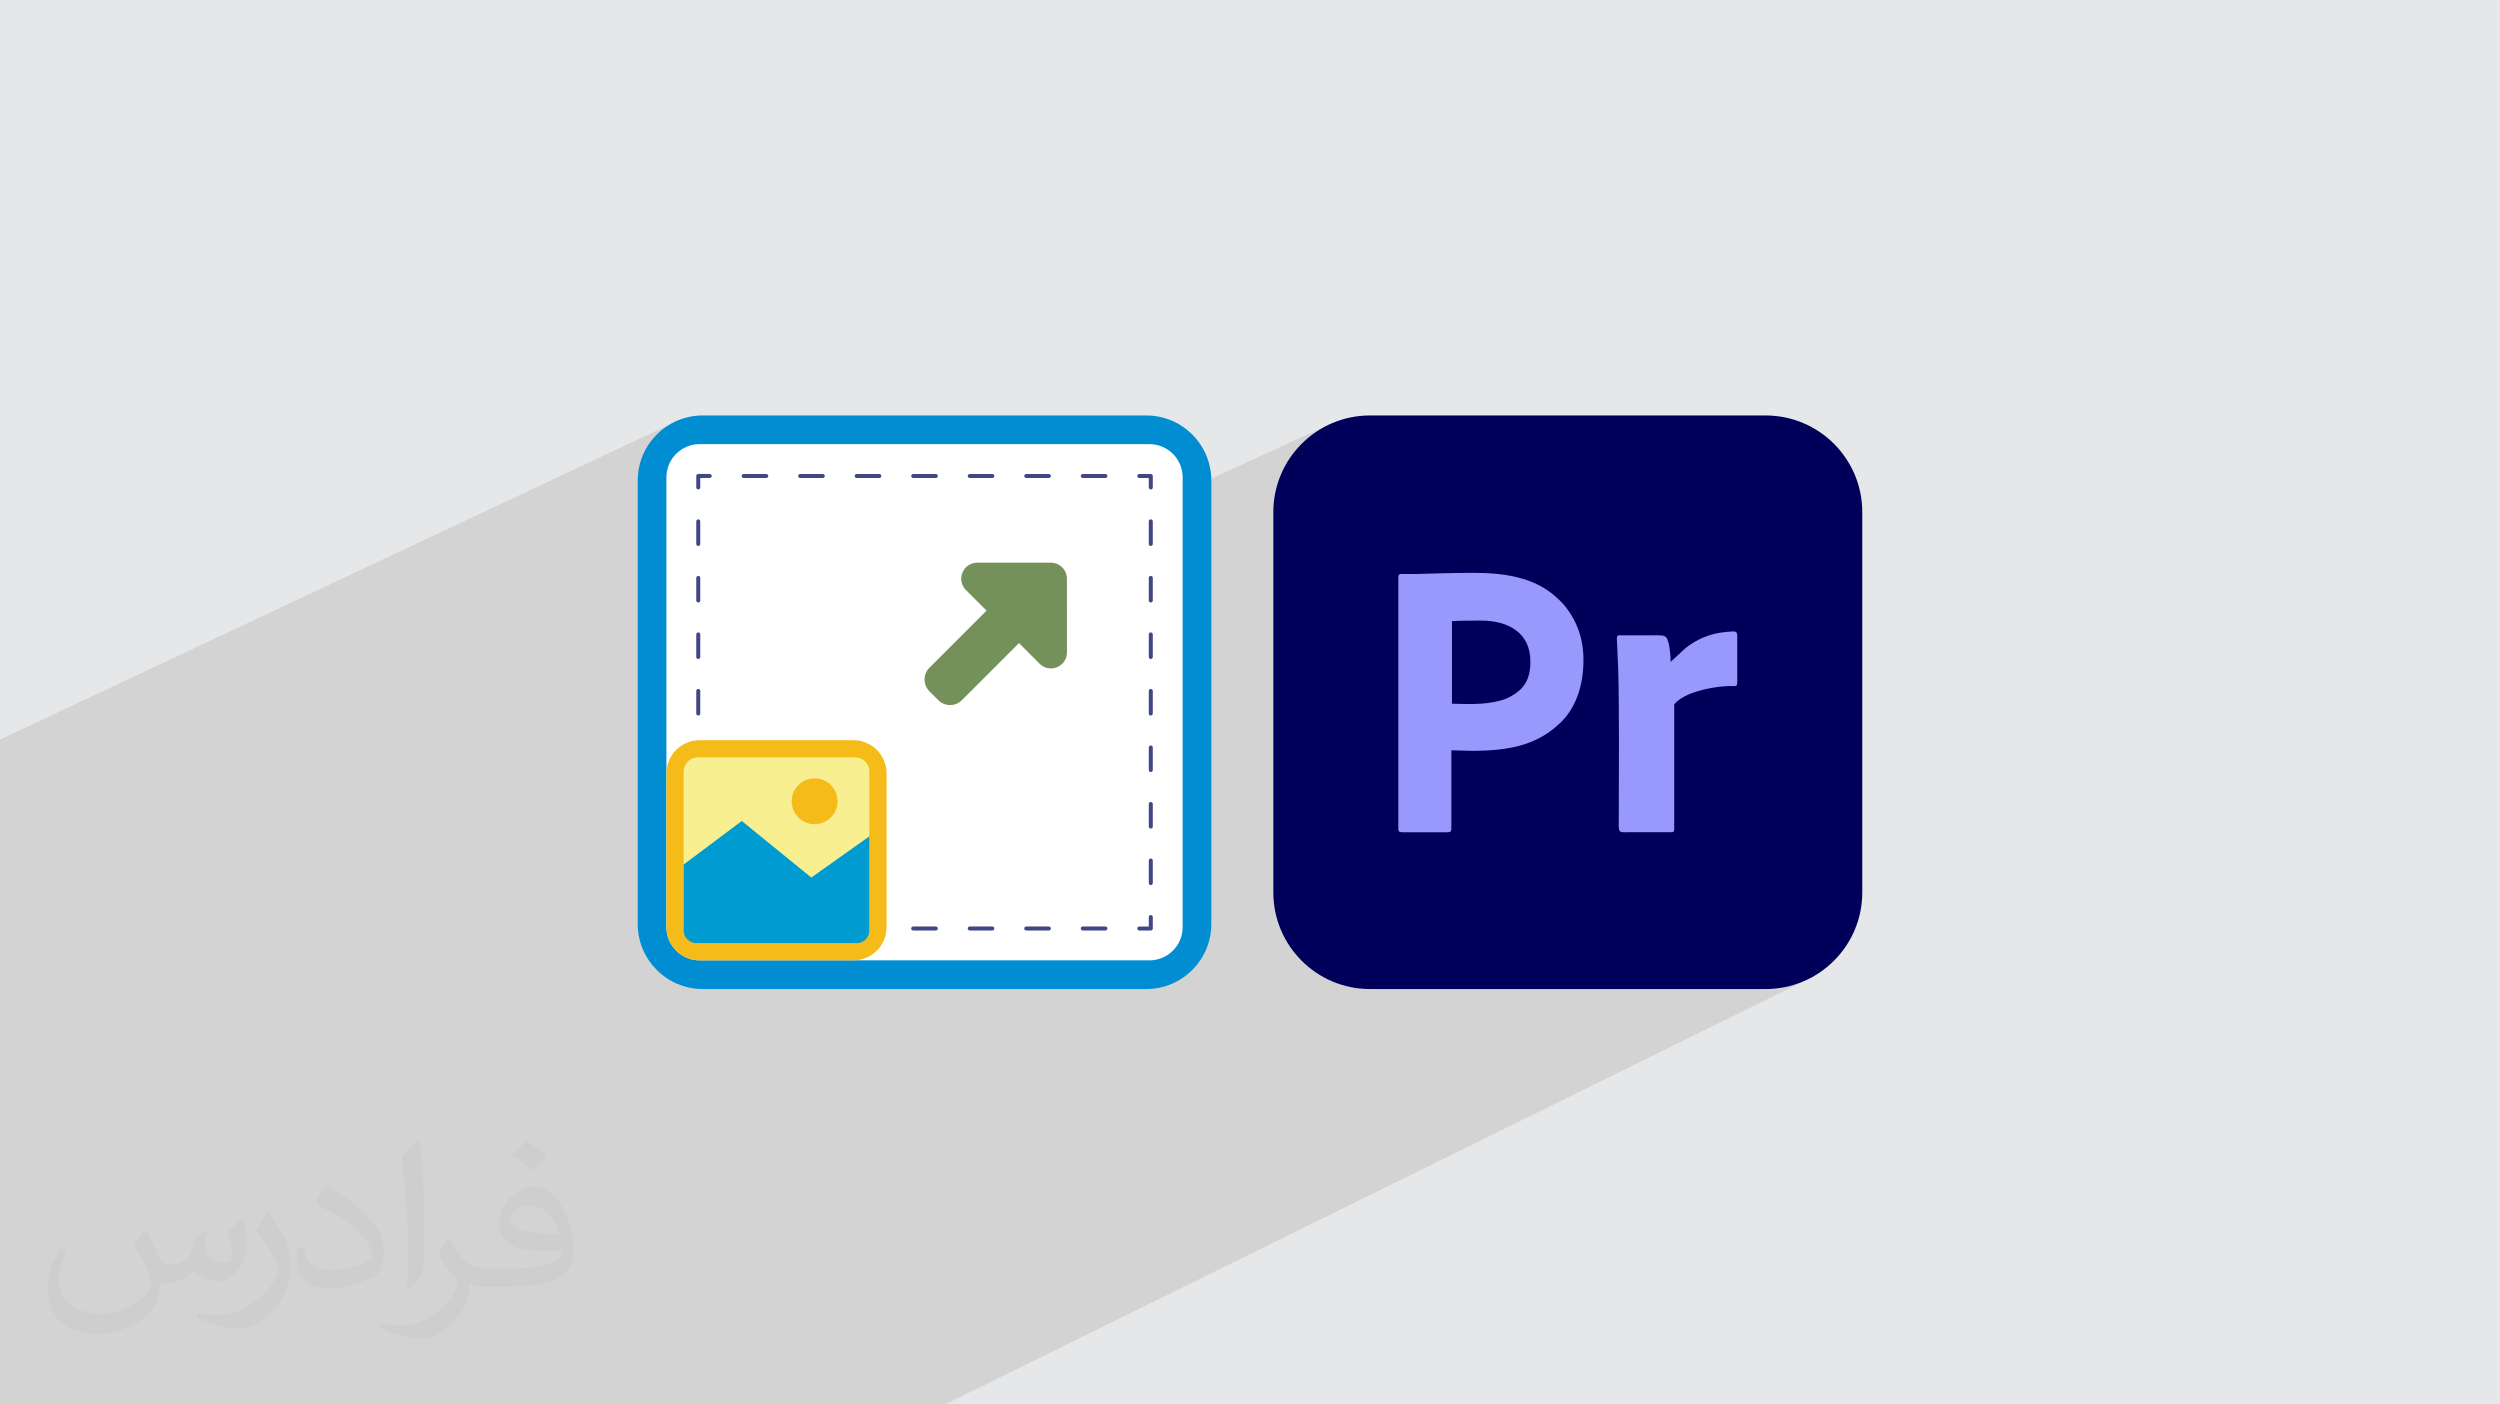
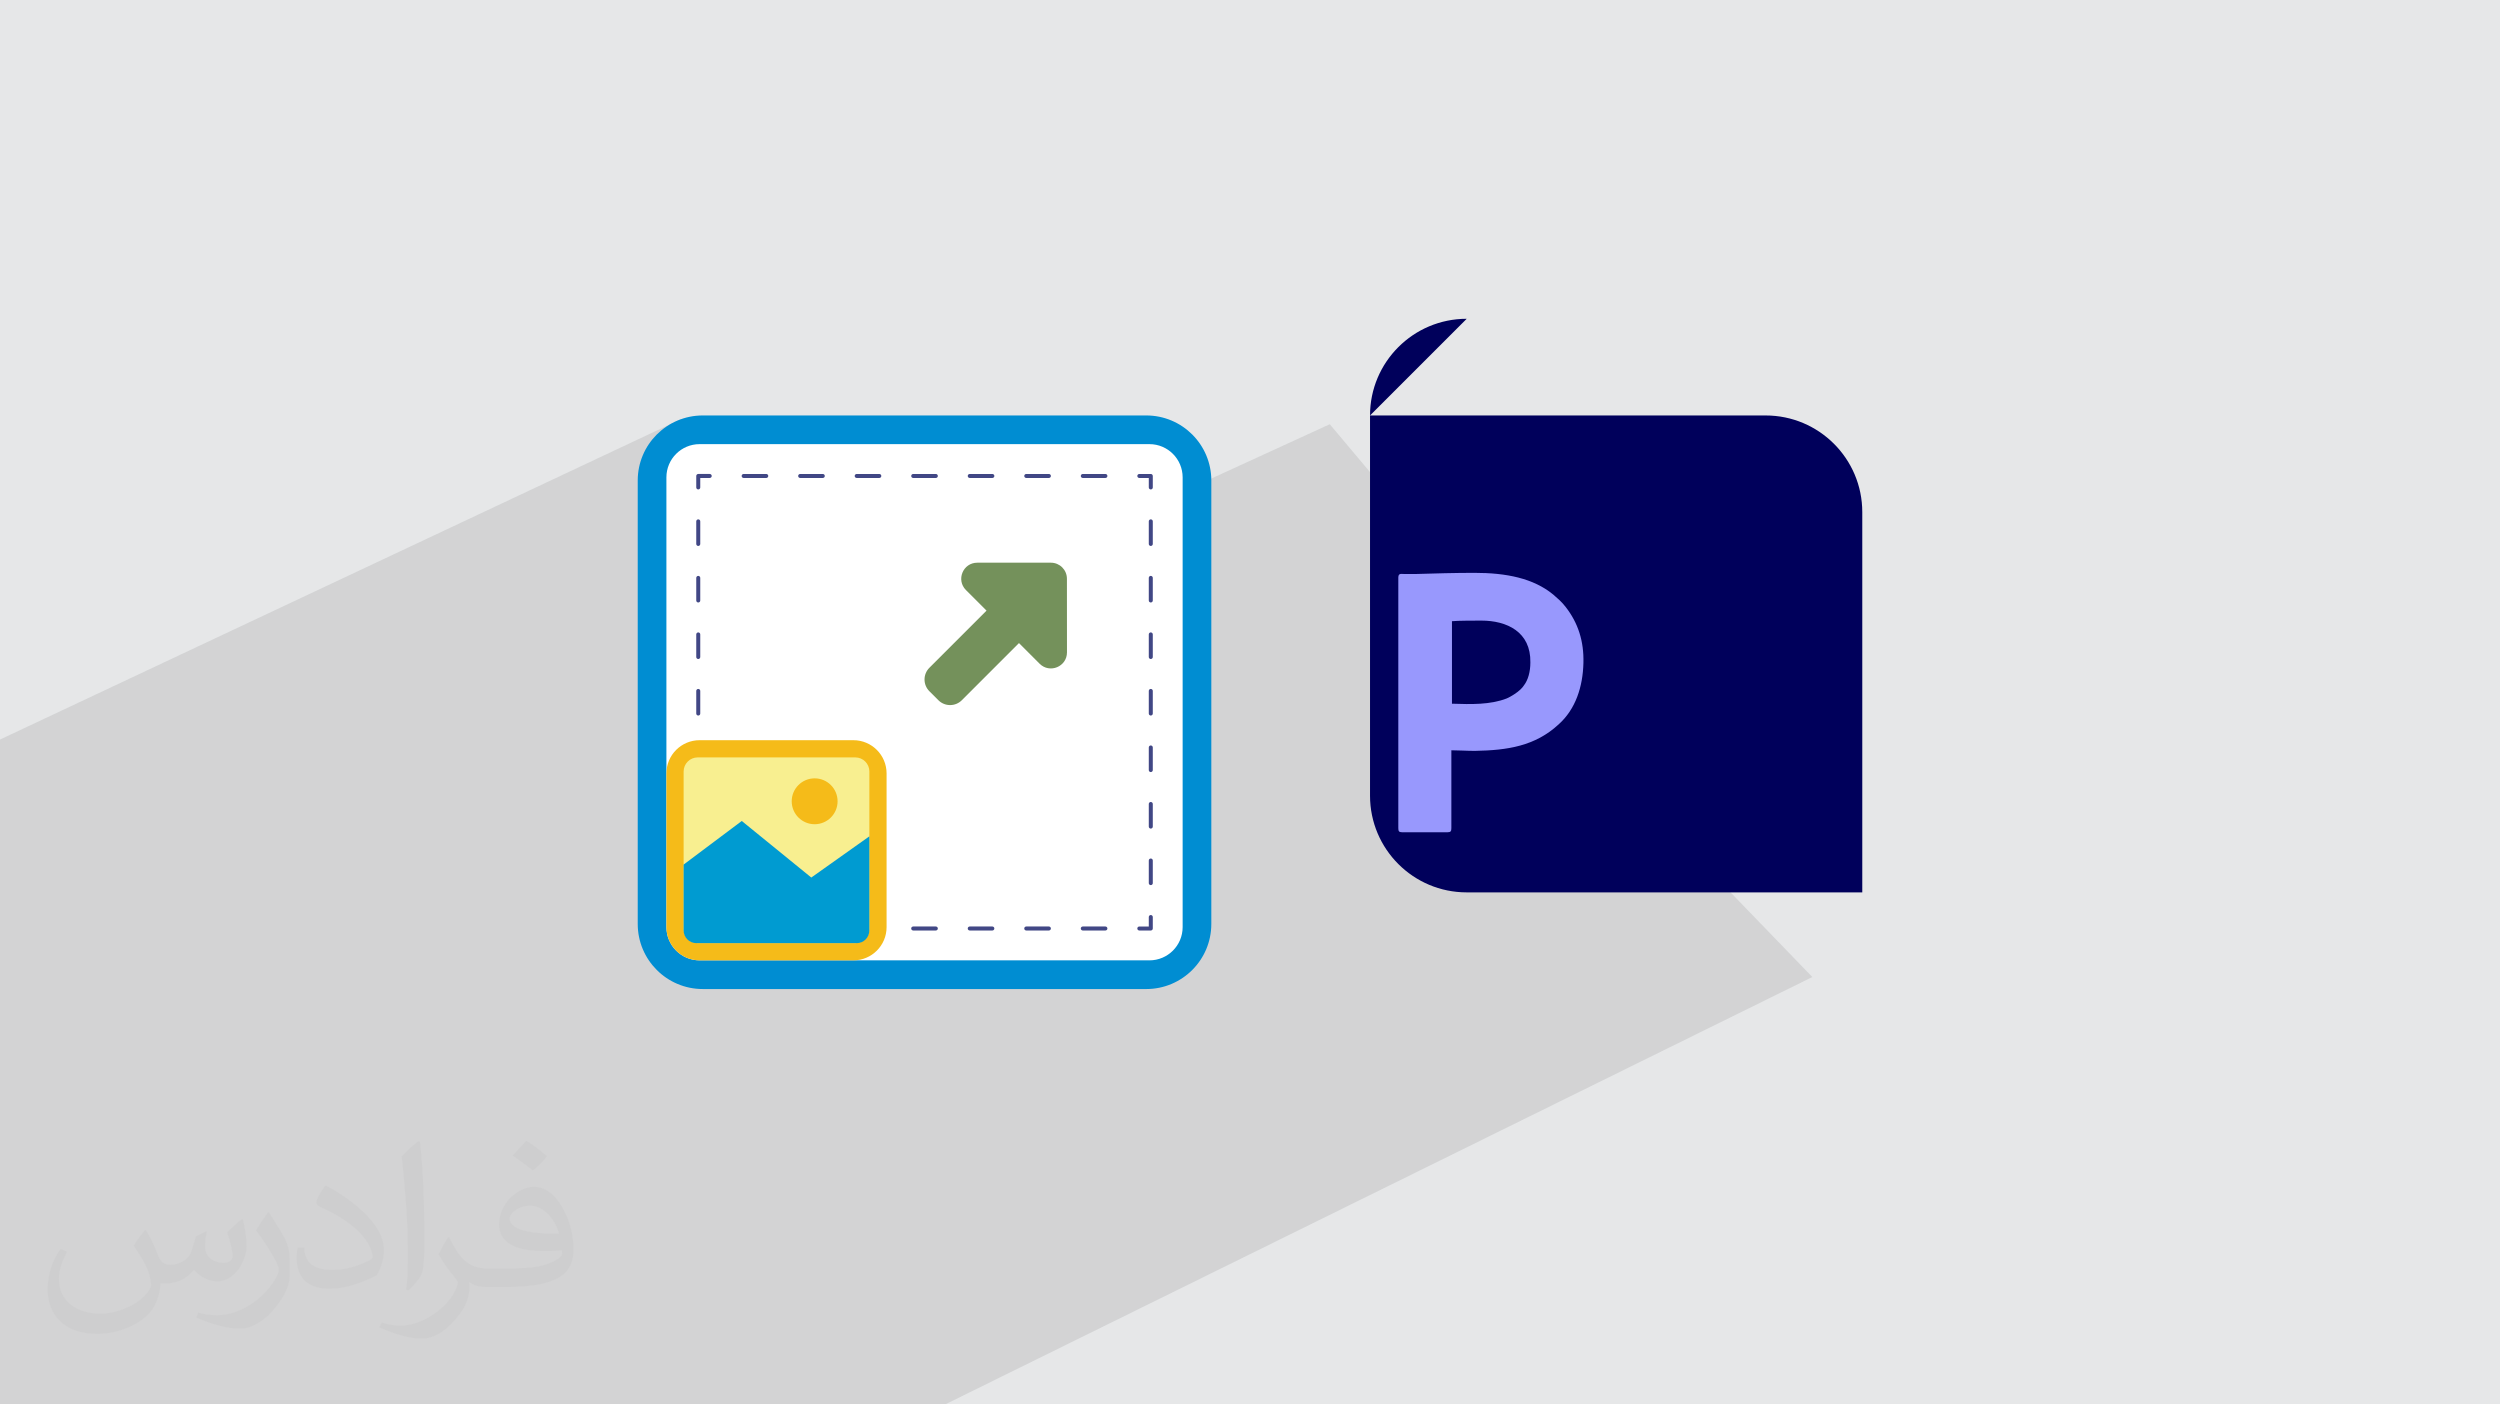
<svg xmlns="http://www.w3.org/2000/svg" xml:space="preserve" width="94.192mm" height="52.917mm" version="1.0" style="shape-rendering:geometricPrecision; text-rendering:geometricPrecision; image-rendering:optimizeQuality; fill-rule:evenodd; clip-rule:evenodd" viewBox="0 0 9404.92 5283.66">
  <defs>
    <style type="text/css">
   
    .fil10 {fill:#00005B}
    .fil11 {fill:#9898FD}
    .fil3 {fill:#008DD2;fill-rule:nonzero}
    .fil9 {fill:#009BD1;fill-rule:nonzero}
    .fil5 {fill:#414785;fill-rule:nonzero}
    .fil8 {fill:#74915B;fill-rule:nonzero}
    .fil6 {fill:#F5BB19;fill-rule:nonzero}
    .fil7 {fill:#F8EF90;fill-rule:nonzero}
    .fil4 {fill:white;fill-rule:nonzero}
    .fil2 {fill:#373435;fill-opacity:0.031}
    .fil1 {fill:#2B2A29;fill-opacity:0.102}
    .fil0 {fill:#E6E7E8}
   
  </style>
  </defs>
  <g id="Layer_x0020_1">
    <polygon class="fil0" points="-0,0 9404.92,0 9404.92,5283.66 -0,5283.66 " />
    <polygon class="fil1" points="6291.68,3130.82 6817.93,3675.52 3555.03,5283.66 -0,5283.66 -0,2782.17 2559.98,1577.69 3278.15,2386.73 5002.57,1595.84 " />
    <path class="fil2" d="M548.54 4627.69c17.95,27.21 29.6,53.36 40.96,82.43 8.45,16.91 12.93,48.09 52.57,48.09 11.61,0 28.28,-3.42 43.06,-11.61 16.63,-8.73 29.32,-21.94 35.94,-42l15.85 -53.36 38.57 -19.02 2.64 2.64c-5.27,20.09 -6.59,39.36 -6.59,54.43 0,44.63 38.57,61.56 69.22,61.56 17.95,0 34.09,-8.73 34.09,-25.11 0,-21.13 -8.98,-57.06 -20.62,-89.29 17.95,-17.95 35.94,-35.94 56.53,-50.47l3.17 1.6c8.98,38.04 14,75.56 14,100.66 0,24.57 -10.83,51.79 -19.81,69.49 -18.49,34.87 -51.25,62.62 -90.87,62.62 -30.1,0 -63.65,-15.07 -86.66,-43.06l-1.32 0c-21.66,26.96 -55.22,51.25 -108.86,51.25l-16.63 0c-2.64,35.41 -10.29,60.49 -21.94,82.95 -31.95,62.34 -126.81,106.47 -216.1,106.47 -124.17,0 -186.51,-71.59 -186.51,-166.96 0,-58.91 19.27,-113.6 48.88,-152.42l24.29 10.04c-18.49,35.41 -30.91,68.68 -30.91,101.45 0,89.29 72.66,131.83 156.4,131.83 77.68,0 173.83,-49.41 191.28,-106.72 -6.59,-62.62 -30.1,-91.93 -66.04,-148.99 10.83,-19.02 24.83,-38.04 42.28,-58.38l3.17 0 0 0 0 0 -0.02 -0.09zm1432.13 -336.04c26.15,16.39 51.79,35.66 76.87,57.85 -14,19.81 -31.45,37.79 -53.11,53.64 -25.11,-20.34 -50.19,-37.79 -75.84,-56.27 17.42,-19.55 34.62,-38.29 52.04,-55.22l0 0 0 0 0 0 0 0 0 0 0.03 0zm13.47 244.11c-42.28,0 -76.87,27.75 -76.87,48.34 0,44.13 84.53,57.85 185.72,57.31 -12.68,-51.79 -57.06,-105.68 -108.86,-105.68l0.01 0.03zm-94.86 236.19c54.96,0 103.04,-1.6 139.74,-10.83 40.96,-10.29 75.56,-30.91 75.56,-45.17 0,-3.7 0,-8.19 -1.32,-11.89 -22.98,2.11 -49.41,2.11 -72.38,2.11 -74.49,0 -131.55,-16.91 -154.02,-58.66 -5.55,-11.61 -9.51,-24.57 -9.51,-39.36 0,-40.43 17.42,-79.79 48.09,-107 25.61,-22.45 53.89,-36.44 82.67,-36.44 52.04,0 93.51,41.75 122.57,107.54 15.85,35.94 26.68,77.4 26.68,129.72 0,34.87 -9.51,64.19 -31.17,85.85 -40.43,39.11 -114.92,53.89 -229.04,53.89l-51.79 0 0 0 -13.47 0c-28.28,0 -48.62,-5.02 -64.72,-17.42l-2.64 0c0.79,6.59 1.32,12.93 1.32,19.02 0,25.61 -8.45,58.38 -25.61,84.53 -50.72,75.3 -105.68,108.04 -153.24,108.04 -48.09,0 -107,-18.49 -160.11,-42.54l9.51 -18.49c17.17,7.13 40.96,11.89 73.7,11.89 85.85,0 198.66,-82.43 212.66,-163 -3.17,-6.59 -8.98,-15.32 -17.17,-24.57 -25.11,-29.85 -40.96,-54.68 -55.75,-80.83 12.68,-25.11 24.29,-45.17 35.13,-63.4l4.49 -0.53c36.72,74.77 69.99,117.55 144.23,117.55l11.61 0 0 0 53.89 0 0 0 0 0 0 0 0 0 0 0 0.09 0.01zm-371.98 79c6.34,-34.34 6.87,-72.91 6.87,-108.86l0 -53.36c0,-99.6 -12.68,-244.36 -22.98,-338.68 17.95,-19.27 43.06,-42 62.87,-57.31l5.81 1.6c13.47,118.62 16.63,256 16.63,383.06 0,33.3 -1.32,65.79 -4.49,89.55 -1.85,30.1 -19.27,52.83 -56.53,87.7l-8.19 -3.7zm-382.8 -157.19c1.85,46.77 24.83,83.49 105.15,83.49 49.93,0 92.19,-12.93 138.96,-35.13 8.45,-3.7 12.93,-8.73 12.93,-12.93 0,-29.32 -22.45,-68.15 -60.23,-103.55 -36.72,-33.3 -85.34,-62.62 -130.76,-82.18 -15.6,-6.59 -20.62,-13.47 -20.62,-20.09 0,-13.47 17.95,-41.75 32.77,-62.09l5.02 -0.53c52.04,27.21 110.17,67.64 153.24,112.53 39.11,41.47 63.4,83.49 63.4,129.19 0,33.81 -10.29,65.51 -26.96,95.11 -57.06,28.79 -117.83,50.72 -178.06,50.72 -73.17,0 -123.1,-34.34 -123.1,-114.92 0,-8.73 0,-22.19 3.17,-39.64l25.11 0 0 0 0 0 0 0 0 0 0 0 -0.02 0zm-132.37 -132.9l45.45 73.45c16.63,27.21 32.23,56.81 32.23,103.55l0 59.7c0,48.34 -30.91,100.13 -80.83,151.38 -39.11,34.62 -73.7,49.41 -105.68,49.41 -47.55,0 -101.98,-14.79 -164.85,-41.75l7.13 -18.49c19.81,5.27 42.79,9.77 71.06,9.77 90.36,-0.53 182.8,-66.57 225.08,-147.15 5.02,-9.26 6.87,-17.95 6.87,-24.04 0,-9.26 -5.02,-19.55 -8.98,-28.79 -22.98,-43.31 -48.62,-82.95 -76.87,-119.68 14.79,-23.25 29.6,-45.7 45.7,-67.9l3.7 0.53 0 0 0 0 0 0 0 0 0 0 -0.02 0.01z" />
    <g id="_2131721054704">
      <g>
        <path class="fil3" d="M4556.95 1807.74l0 1668.17c0.02,135.21 -109.63,244.85 -244.84,244.85l-1668.17 -0.02c-135.19,0.02 -244.83,-109.62 -244.83,-244.83l0 -1668.17c0,-135.19 109.64,-244.84 244.85,-244.84l1668.15 0c135.21,0 244.86,109.65 244.86,244.86z" />
        <path class="fil4" d="M2631.97 1670.8l1692.13 0c69,0 124.96,55.97 124.96,124.96l0 1692.14c0,68.98 -55.97,124.94 -124.96,124.94l-1692.13 0.02c-68.99,-0.02 -124.95,-55.99 -124.95,-124.98l-0.02 -1692.12c0.02,-69 55.99,-124.96 124.98,-124.96z" />
        <path class="fil5" d="M2669.97 3500.58l-43.15 0c-4.16,0 -7.54,-3.36 -7.54,-7.54l0 -43.15c0,-4.16 3.37,-7.54 7.54,-7.54 4.17,0 7.54,3.37 7.54,7.54l0 35.62 35.62 0c4.16,0 7.54,3.37 7.54,7.54 0,4.17 -3.37,7.54 -7.54,7.54zm-35.62 -178.3l0 -85.05c0,-4.17 -3.36,-7.54 -7.54,-7.54 -4.16,0 -7.54,3.36 -7.54,7.54l0 85.05c0,4.17 3.37,7.54 7.54,7.54 4.17,0 7.54,-3.36 7.54,-7.54zm0 -212.65l0 -85.05c0,-4.16 -3.36,-7.54 -7.54,-7.54 -4.16,0 -7.54,3.37 -7.54,7.54l0 85.05c0,4.17 3.37,7.55 7.54,7.55 4.17,0 7.54,-3.37 7.54,-7.55zm0 -212.64l0 -85.06c0,-4.16 -3.36,-7.54 -7.54,-7.54 -4.16,0 -7.54,3.37 -7.54,7.54l0 85.06c0,4.16 3.37,7.54 7.54,7.54 4.17,0 7.54,-3.37 7.54,-7.54zm0 -212.65l0 -85.05c0,-4.17 -3.36,-7.54 -7.54,-7.54 -4.16,0 -7.54,3.36 -7.54,7.54l0 85.05c0,4.17 3.37,7.54 7.54,7.54 4.17,0 7.54,-3.36 7.54,-7.54zm0 -212.65l0 -85.05c0,-4.16 -3.36,-7.54 -7.54,-7.54 -4.16,0 -7.54,3.37 -7.54,7.54l0 85.05c0,4.17 3.37,7.54 7.54,7.54 4.17,0 7.54,-3.36 7.54,-7.54zm0 -212.64l0 -85.06c0,-4.16 -3.36,-7.54 -7.54,-7.54 -4.16,0 -7.54,3.37 -7.54,7.54l0 85.06c0,4.16 3.37,7.54 7.54,7.54 4.17,0 7.54,-3.37 7.54,-7.54zm0 -212.65l0 -85.05c0,-4.17 -3.36,-7.54 -7.54,-7.54 -4.16,0 -7.54,3.36 -7.54,7.54l0 85.05c0,4.16 3.37,7.54 7.54,7.54 4.17,0 7.54,-3.37 7.54,-7.54zm0 -212.65l0 -35.61 35.62 0c4.16,0 7.54,-3.37 7.54,-7.55 0,-4.16 -3.37,-7.54 -7.54,-7.54l-43.15 0c-4.16,0 -7.54,3.37 -7.54,7.54l0 43.15c0,4.17 3.37,7.54 7.54,7.54 4.17,0 7.54,-3.36 7.54,-7.54zm1531.7 -43.15c0,-4.16 -3.36,-7.54 -7.54,-7.54l-85.05 0c-4.16,0 -7.54,3.37 -7.54,7.54 0,4.17 3.37,7.55 7.54,7.55l85.05 0c4.17,0 7.54,-3.37 7.54,-7.55zm-212.62 0c0,-4.16 -3.37,-7.54 -7.55,-7.54l-85.08 0c-4.17,0 -7.55,3.37 -7.55,7.54 0,4.17 3.37,7.55 7.55,7.55l85.08 0c4.17,0 7.55,-3.37 7.55,-7.55zm-212.67 0c0,-4.16 -3.37,-7.54 -7.54,-7.54l-85.05 0c-4.17,0 -7.54,3.37 -7.54,7.54 0,4.17 3.36,7.55 7.54,7.55l85.05 0c4.16,0 7.54,-3.37 7.54,-7.55zm-212.63 0c0,-4.16 -3.36,-7.54 -7.54,-7.54l-85.09 0c-4.16,0 -7.54,3.37 -7.54,7.54 0,4.17 3.37,7.55 7.54,7.55l85.09 0c4.17,0 7.54,-3.37 7.54,-7.55zm-212.66 0c0,-4.16 -3.37,-7.54 -7.54,-7.54l-85.06 0c-4.16,0 -7.54,3.37 -7.54,7.54 0,4.17 3.37,7.55 7.54,7.55l85.06 0c4.16,0 7.54,-3.37 7.54,-7.55zm-212.63 0c0,-4.16 -3.37,-7.54 -7.54,-7.54l-85.09 0c-4.17,0 -7.54,3.37 -7.54,7.54 0,4.17 3.36,7.55 7.54,7.55l85.09 0c4.16,0 7.54,-3.37 7.54,-7.55zm-212.67 0c0,-4.16 -3.36,-7.54 -7.54,-7.54l-85.05 0c-4.17,0 -7.54,3.37 -7.54,7.54 0,4.17 3.36,7.55 7.54,7.55l85.05 0c4.17,0 7.54,-3.37 7.54,-7.55zm1446.6 43.15l0 -43.15c0,-4.16 -3.37,-7.54 -7.54,-7.54l-43.15 0c-4.17,0 -7.54,3.37 -7.54,7.54 0,4.17 3.36,7.55 7.54,7.55l35.62 0 0 35.61c0,4.17 3.36,7.54 7.54,7.54 4.16,0 7.54,-3.36 7.54,-7.54zm0 1488.52l0 -85.05c0,-4.17 -3.37,-7.54 -7.54,-7.54 -4.17,0 -7.54,3.36 -7.54,7.54l0 85.05c0,4.17 3.36,7.54 7.54,7.54 4.16,0 7.54,-3.36 7.54,-7.54zm0 -212.65l0 -85.05c0,-4.16 -3.37,-7.54 -7.54,-7.54 -4.17,0 -7.54,3.37 -7.54,7.54l0 85.05c0,4.17 3.36,7.55 7.54,7.55 4.16,0 7.54,-3.37 7.54,-7.55zm0 -212.64l0 -85.06c0,-4.16 -3.37,-7.54 -7.54,-7.54 -4.17,0 -7.54,3.37 -7.54,7.54l0 85.06c0,4.16 3.36,7.54 7.54,7.54 4.16,0 7.54,-3.37 7.54,-7.54zm0 -212.65l0 -85.05c0,-4.17 -3.37,-7.54 -7.54,-7.54 -4.17,0 -7.54,3.36 -7.54,7.54l0 85.05c0,4.17 3.36,7.54 7.54,7.54 4.16,0 7.54,-3.36 7.54,-7.54zm0 -212.65l0 -85.05c0,-4.16 -3.37,-7.54 -7.54,-7.54 -4.17,0 -7.54,3.37 -7.54,7.54l0 85.05c0,4.17 3.36,7.54 7.54,7.54 4.16,0 7.54,-3.36 7.54,-7.54zm0 -212.64l0 -85.06c0,-4.16 -3.37,-7.54 -7.54,-7.54 -4.17,0 -7.54,3.37 -7.54,7.54l0 85.06c0,4.16 3.36,7.54 7.54,7.54 4.16,0 7.54,-3.37 7.54,-7.54zm0 -212.65l0 -85.05c0,-4.17 -3.37,-7.54 -7.54,-7.54 -4.17,0 -7.54,3.36 -7.54,7.54l0 85.05c0,4.16 3.36,7.54 7.54,7.54 4.16,0 7.54,-3.37 7.54,-7.54zm0 1446.63l0 -43.15c0,-4.16 -3.37,-7.54 -7.54,-7.54 -4.17,0 -7.54,3.37 -7.54,7.54l0 35.62 -35.62 0c-4.17,0 -7.54,3.37 -7.54,7.54 0,4.17 3.36,7.54 7.54,7.54l43.15 0c4.16,0 7.54,-3.36 7.54,-7.54zm-170.78 0c0,-4.16 -3.37,-7.54 -7.54,-7.54l-85.05 0c-4.17,0 -7.54,3.37 -7.54,7.54 0,4.17 3.36,7.54 7.54,7.54l85.05 0c4.16,0 7.54,-3.36 7.54,-7.54zm-212.61 0c0,-4.16 -3.37,-7.54 -7.54,-7.54l-85.11 0c-4.16,0 -7.54,3.37 -7.54,7.54 0,4.17 3.37,7.54 7.54,7.54l85.09 0c4.17,0 7.54,-3.36 7.54,-7.54l0.02 0zm-212.68 0c0,-4.16 -3.37,-7.54 -7.54,-7.54l-85.06 0c-4.16,0 -7.54,3.37 -7.54,7.54 0,4.17 3.37,7.54 7.54,7.54l85.06 0c4.16,0 7.54,-3.36 7.54,-7.54zm-212.61 0c0,-4.16 -3.37,-7.54 -7.55,-7.54l-85.1 0c-4.17,0 -7.54,3.37 -7.54,7.54 0,4.17 3.36,7.54 7.54,7.54l85.09 0c4.16,0 7.54,-3.36 7.54,-7.54l0.02 0zm-212.69 0c0,-4.16 -3.36,-7.54 -7.54,-7.54l-85.05 0c-4.17,0 -7.54,3.37 -7.54,7.54 0,4.17 3.36,7.54 7.54,7.54l85.05 0c4.17,0 7.54,-3.36 7.54,-7.54zm-212.61 0c0,-4.16 -3.36,-7.54 -7.54,-7.54l-85.11 0c-4.16,0 -7.54,3.37 -7.54,7.54 0,4.17 3.37,7.54 7.54,7.54l85.09 0c4.17,0 7.54,-3.36 7.54,-7.54l0.02 0zm-212.68 0c0,-4.16 -3.37,-7.54 -7.54,-7.54l-85.06 0c-4.16,0 -7.54,3.37 -7.54,7.54 0,4.17 3.37,7.54 7.54,7.54l85.06 0c4.16,0 7.54,-3.36 7.54,-7.54z" />
        <path class="fil6" d="M2631.97 2784.58l578.34 0c69.02,-0.01 124.98,55.96 124.98,124.95l-0.02 578.36c0.02,68.98 -55.95,124.94 -124.95,124.94l-578.35 0.02c-68.99,-0.02 -124.95,-55.99 -124.95,-124.98l-0.02 -578.32c0.02,-69.02 55.99,-124.98 124.98,-124.98z" />
        <path class="fil7" d="M3270.53 2902.36l0 592.73c0.02,29.29 -23.72,53.03 -53.01,53.03l-592.75 0c-29.27,0 -53.01,-23.74 -53.01,-53.03l-0.02 -592.73c0.02,-29.29 23.76,-53.03 53.05,-53.03l592.71 0c29.31,0 53.05,23.74 53.05,53.03z" />
        <circle class="fil6" cx="3064.68" cy="3014.41" r="86.3" />
        <path class="fil8" d="M3910.97 2496.88l-77.62 -77.63 -214.98 214.98c-24.36,24.36 -63.85,24.36 -88.21,0l-33.86 -33.85c-24.35,-24.36 -24.35,-63.85 0,-88.22l214.98 -214.97 -77.4 -77.41c-37.99,-37.98 -11.09,-102.94 42.64,-102.94l276.92 0c33.29,0 60.28,26.97 60.29,60.27l0.19 277.09c0.03,53.74 -64.94,80.69 -102.94,42.69z" />
        <path class="fil9" d="M3270.44 3146.34l0 353.88c0,26.33 -21.15,47.9 -47.47,47.9l-603.34 0c-26.33,0 -47.9,-21.59 -47.9,-47.9l0 -247.71 218.81 -164 261.52 212.77 218.37 -154.94z" />
      </g>
      <g>
-         <path class="fil10" d="M5154 1562.94l1488.09 0c200.85,0 363.73,162.88 363.73,363.72l0 1430.43c0,200.84 -162.88,363.67 -363.73,363.67l-1488.09 0c-200.85,0 -363.73,-162.88 -363.73,-363.71l0 -1430.43c0,-200.84 162.88,-363.72 363.73,-363.72l0 0.04z" />
+         <path class="fil10" d="M5154 1562.94l1488.09 0c200.85,0 363.73,162.88 363.73,363.72l0 1430.43l-1488.09 0c-200.85,0 -363.73,-162.88 -363.73,-363.71l0 -1430.43c0,-200.84 162.88,-363.72 363.73,-363.72l0 0.04z" />
        <path class="fil11" d="M5462.25 2647.38l0 -310.46c24.39,-2.24 84.26,-2.24 110.87,-2.24 95.37,0 186.29,42.13 184.07,157.47 0,35.5 -8.87,66.52 -24.39,86.47 -4.45,6.66 -6.65,8.87 -13.3,15.52 -11.09,11.1 -35.5,26.61 -51,33.26 -62.11,24.36 -135.28,22.15 -204.03,19.96l-2.24 0 0.02 0.02zm-201.84 -476.81l0 944.75c0,11.09 2.22,15.52 13.31,15.52l172.97 0c11.1,0 13.3,-4.45 13.3,-15.52l0 -292.76c28.81,0 57.65,2.24 88.71,2.24 121.98,-2.24 226.2,-17.74 314.92,-99.8 64.31,-57.66 90.91,-141.94 93.16,-230.65 2.22,-82.07 -19.96,-150.82 -66.56,-210.68 -15.52,-19.96 -28.81,-31.06 -46.57,-46.57 -75.42,-62.11 -177.43,-82.07 -297.15,-82.07 -70.97,0 -150.83,2.24 -223.99,4.45 -13.3,0 -24.39,0 -37.71,0 -13.29,0 -24.36,-4.45 -24.36,13.3l0 -2.24 -0.02 0.02z" />
-         <path class="fil11" d="M6285.02 2489.92c0,-22.17 -4.44,-79.86 -17.74,-93.16 -8.87,-8.87 -33.26,-6.66 -48.77,-6.66l-108.68 0c-26.61,0 -28.85,-4.44 -26.61,24.4 2.22,35.5 2.22,68.75 4.45,104.21 4.44,175.2 2.21,365.92 2.21,543.36 0,75.41 -6.65,68.75 39.91,68.75 13.29,0 157.46,0 161.88,0 8.86,-2.25 6.64,-13.3 6.64,-19.97l0 -461.26c4.41,-4.45 8.87,-8.87 13.29,-13.3 17.76,-13.3 31.06,-19.96 53.23,-28.81 44.35,-15.52 90.92,-24.4 137.48,-26.61 33.25,0 33.25,4.45 33.25,-22.2l0 -164.09c0,-22.21 -6.65,-19.96 -35.47,-17.75 -31.06,2.25 -62.11,8.87 -88.72,19.97 -26.61,11.09 -48.77,24.38 -68.75,39.91l-57.66 53.21 0 0 0.04 0z" />
      </g>
    </g>
  </g>
</svg>